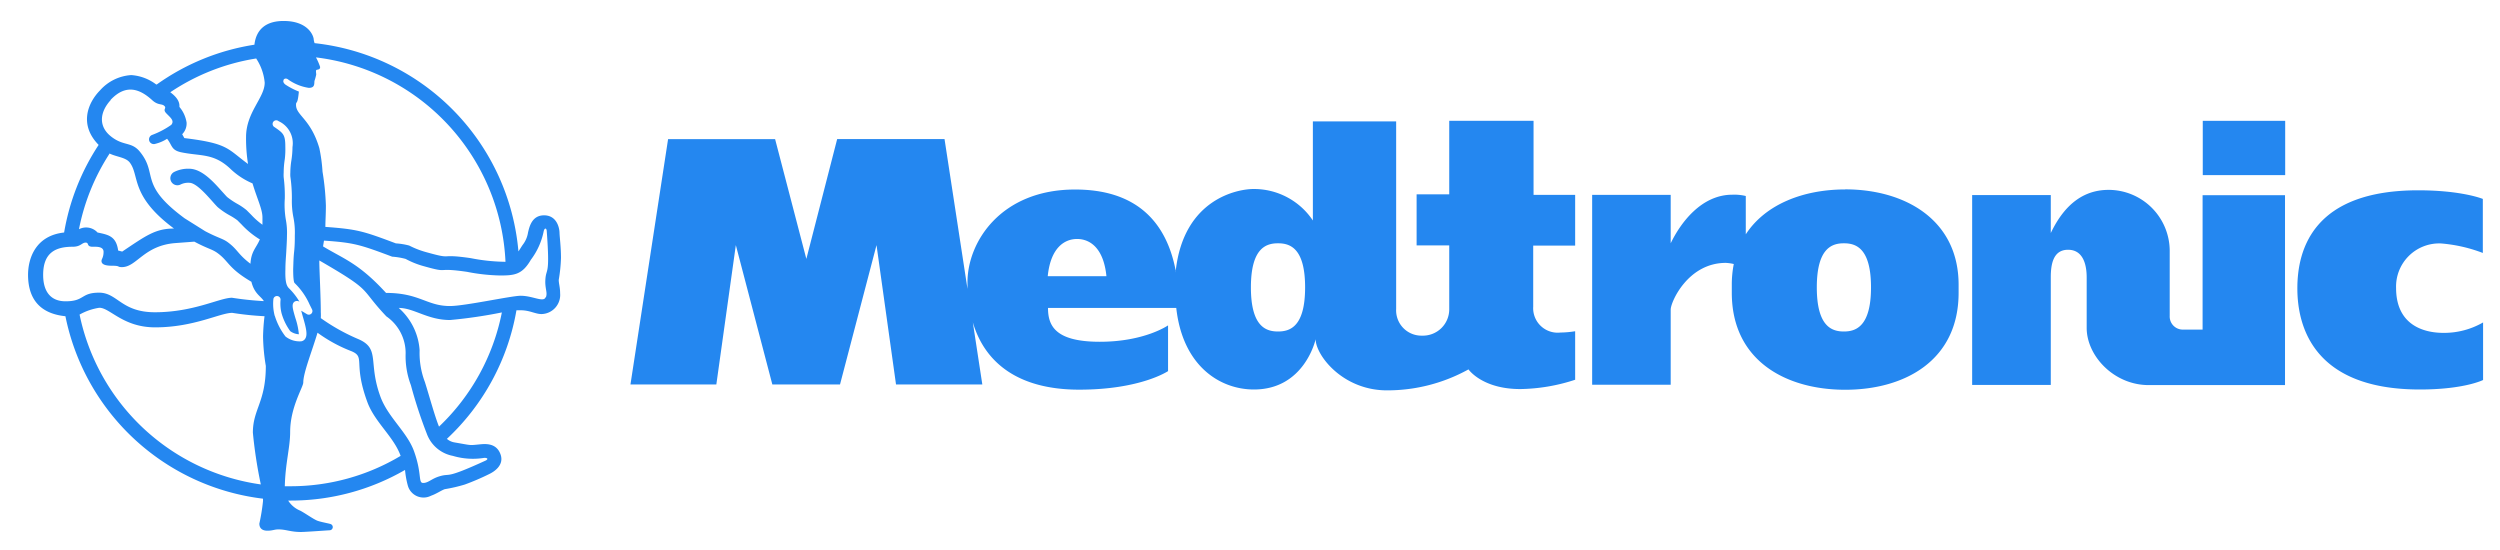
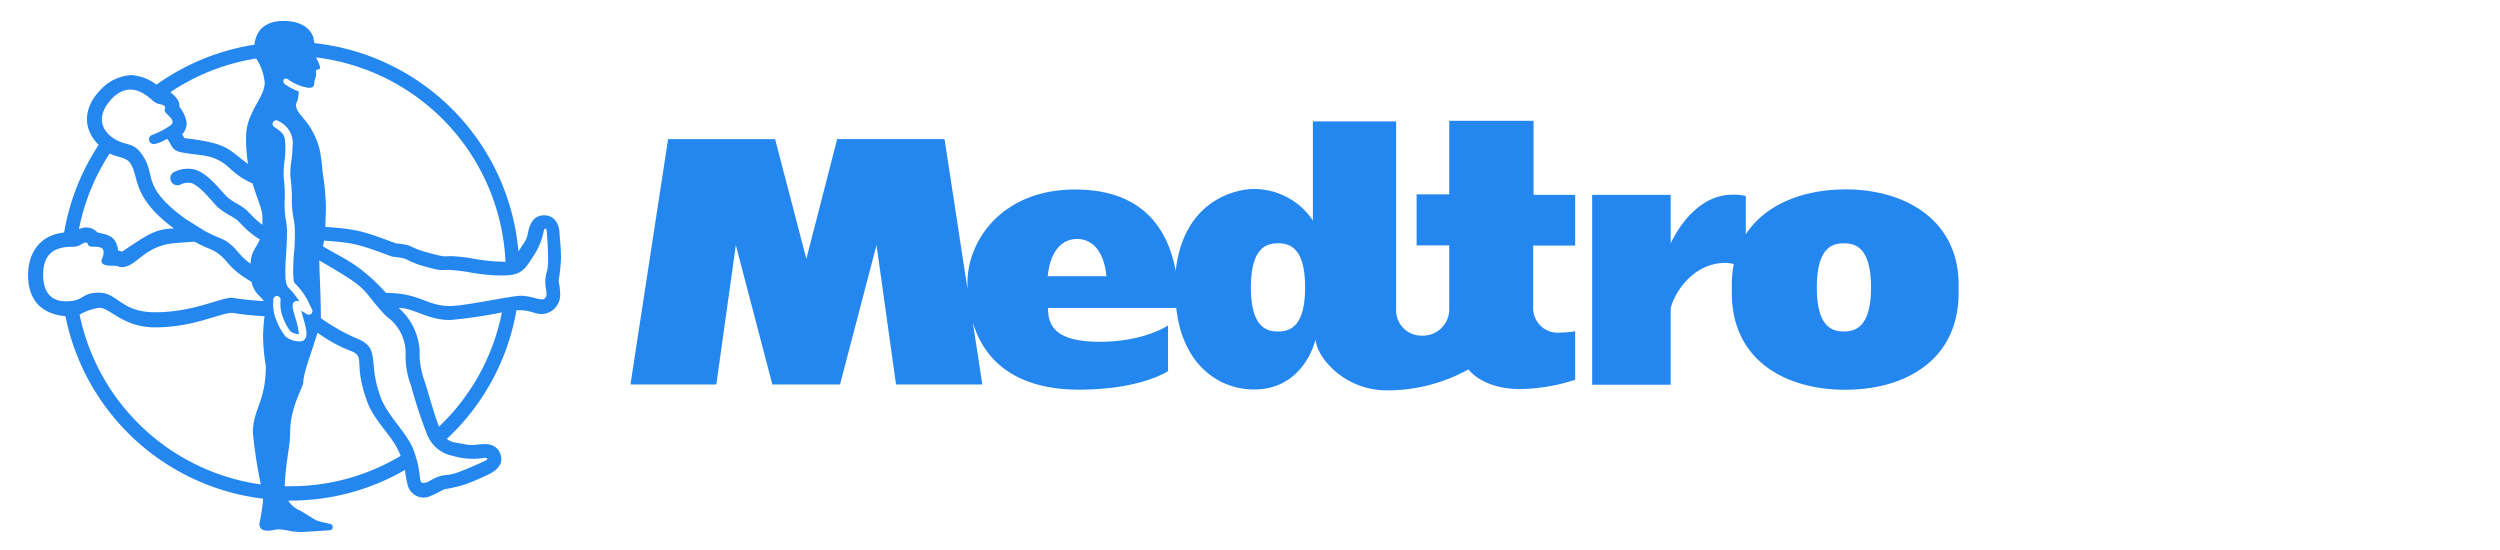
<svg xmlns="http://www.w3.org/2000/svg" id="Layer_1" data-name="Layer 1" viewBox="0 0 289.67 63.76">
  <defs>
    <style>.cls-1{fill:#2487f0;}</style>
  </defs>
  <title>Artboard 3_01</title>
  <g id="layer1">
-     <path id="path3246" class="cls-1" d="M255.23,38.19h-2.36a1.52,1.52,0,0,1-1.47-1.6V29a7.09,7.09,0,0,0-7.07-7c-2.69,0-5,1.43-6.71,5v-4.4h-9.11v22h9.11V32.14c0-1.53.28-3.2,2-3.2s2.16,1.67,2.16,3.2V38c0,3.22,3.14,6.62,7.19,6.62h15.79v-22h-9.55v15.6" />
    <path id="path3248" class="cls-1" d="M148.08,38.41c-1.38,0-3.14-.55-3.14-5.11s1.76-5.11,3.14-5.11,3.14.54,3.14,5.11S149.46,38.41,148.08,38.41ZM121.4,32c.34-3.37,2-4.31,3.4-4.31s3.06.93,3.4,4.31ZM97,16.12,93.43,30,89.81,16.12H77.41L73.05,44.55H83l2.26-16.15,4.23,16.15h7.84l4.23-16.15,2.26,16.15h10l-1.1-7.2c1.37,4.64,5.21,7.8,12.33,7.8S135.34,43,135.34,43V37.7s-2.7,1.9-7.91,1.9-6-1.9-6-3.92h14.86c.74,6.72,5.05,9.45,9,9.45,5.89,0,7.15-5.83,7.15-5.83,0,1.83,3.1,5.93,8.27,5.93a19.4,19.4,0,0,0,9.44-2.43s1.57,2.28,6,2.28A21.17,21.17,0,0,0,182.51,44V38.38a11.44,11.44,0,0,1-1.7.15,2.84,2.84,0,0,1-3.16-3V28.46h4.86V22.58h-4.82V14h-9.77v8.52h-3.78v5.91h3.78v7.37a3.05,3.05,0,0,1-3.15,3.09,2.93,2.93,0,0,1-3-3.09V14.07h-9.65V25.55a8.2,8.2,0,0,0-6.89-3.65c-1.74,0-8.07,1.08-9,9.48a.64.64,0,0,1,0,.18.55.55,0,0,1,0-.18c-1.14-6-4.88-9.42-11.65-9.42C116,21.95,112.1,28,112.1,32.71c0,.26,0,.51,0,.76l-2.66-17.36H97" />
    <path id="path3250" class="cls-1" d="M213.65,38.41c-1.38,0-3.14-.55-3.14-5.11s1.76-5.11,3.14-5.11,3.14.54,3.14,5.11S215,38.41,213.65,38.41Zm.15-16.46c-4.77,0-9.22,1.67-11.52,5.2V22.71a5.68,5.68,0,0,0-1.56-.15c-3.59,0-6,3.26-7.14,5.63V22.58h-9.1v22h9.1V35.87c0-.88,2-5.41,6.38-5.41a5,5,0,0,1,.93.13,12.34,12.34,0,0,0-.23,2.41v.92c0,7.85,6.24,11.24,13.14,11.24s13.14-3.39,13.14-11.24V33c0-7.56-6.24-11.06-13.14-11.06" />
-     <path id="path3252" class="cls-1" d="M282.86,28.21a17.41,17.41,0,0,1,4.82,1.1V23.05s-2.39-1-7.49-1c-12.11,0-14,6.79-14,11.36s2,11.72,14.19,11.72c5.17,0,7.33-1.1,7.33-1.1V37.36a9.06,9.06,0,0,1-4.56,1.21c-2.7,0-5.52-1.17-5.52-5.2a5,5,0,0,1,5.25-5.16" />
-     <path id="path3254" class="cls-1" d="M255.23,20.29h9.55V14h-9.55Z" />
    <path id="path3256" class="cls-1" d="M63.22,34.44c-.24.64-1.47-.17-2.9-.17-1.06,0-6.47,1.19-8.18,1.19-2.7,0-3.52-1.52-7.41-1.52-3.15-3.44-4.87-3.92-7.3-5.39l.11-.67c3.45.24,4.12.44,7.9,1.86A8.16,8.16,0,0,1,47,30a9.81,9.81,0,0,0,2.13.85c3.09.87,1.15.09,5,.65a21.63,21.63,0,0,0,3.83.42c1.67,0,2.56-.11,3.55-1.82A8.12,8.12,0,0,0,63,26.78c.11-.43.33-.35.35,0,.4,5.33-.07,4.17-.16,5.64-.06,1,.27,1.47.07,2Zm-12.35,15c-.5-1.23-1.11-3.5-1.64-5.18a9.45,9.45,0,0,1-.61-3.68,7.15,7.15,0,0,0-2.42-4.9c1.77,0,3.33,1.4,5.95,1.4a56,56,0,0,0,6-.88A24.89,24.89,0,0,1,50.87,49.43Zm1.63,3.39a8.15,8.15,0,0,0,3.62.22c.44,0,.44.18.14.32-4.87,2.23-3.94,1.4-5.34,1.82-.93.28-1.29.77-1.89.77s-.11-1.07-1.07-3.71c-.8-2.19-3-3.91-3.87-6.26-1.48-4,0-5.56-2.53-6.68a22.75,22.75,0,0,1-4.39-2.45,5.65,5.65,0,0,0,0-.69c0-1.78-.17-4.87-.17-5.87,0,0,0-.08,0-.12,6.39,3.69,4.54,3.07,7.77,6.48A5.17,5.17,0,0,1,47,40.95a9.46,9.46,0,0,0,.61,3.68,54.37,54.37,0,0,0,1.86,5.67,4,4,0,0,0,3,2.52ZM33.64,56.34H33c.06-2.65.62-4.51.62-6.29,0-2.87,1.52-5.2,1.52-5.73,0-1.12,1-3.59,1.65-5.77a16.9,16.9,0,0,0,3.95,2.15c1.64.7.14,1.31,1.83,5.9.86,2.33,3.06,4,3.85,6.22A24.82,24.82,0,0,1,33.64,56.34Zm-1.8-19.71a5.4,5.4,0,0,1-.16-2,.42.42,0,0,1,.83.09,4.64,4.64,0,0,0,.12,1.6,6.59,6.59,0,0,0,1,2.05,1.84,1.84,0,0,0,1,.36,8.21,8.21,0,0,0-.4-1.87c-.33-1.12-.47-1.63-.11-1.9a.52.52,0,0,1,.58,0,7.56,7.56,0,0,0-1.24-1.58c-.32-.33-.43-.94-.39-2.22,0-.72.07-1.43.1-2s.08-1.35.08-1.85a8.14,8.14,0,0,0-.14-1.91A10.38,10.38,0,0,1,33,23a17.25,17.25,0,0,0-.13-2.45,4.16,4.16,0,0,1,0-.55,10.16,10.16,0,0,1,.13-1.57A9.61,9.61,0,0,0,33.06,17c0-1.41-.24-1.57-1.25-2.27l0,0a.42.42,0,1,1,.47-.69l0,0a2.81,2.81,0,0,1,1.61,3,10.34,10.34,0,0,1-.13,1.56A9.49,9.49,0,0,0,33.64,20a3.93,3.93,0,0,0,0,.44A17.58,17.58,0,0,1,33.82,23,9.76,9.76,0,0,0,34,25.2a8.83,8.83,0,0,1,.16,2.07c0,.53,0,1.17-.08,1.9s-.08,1.31-.11,2c0,1.27.1,1.55.16,1.62a7.94,7.94,0,0,1,1.75,2.51l.28.56a.42.42,0,0,1-.58.55L34.9,36l.17.62c.39,1.33.6,2.17.29,2.63a.66.66,0,0,1-.48.3,2.65,2.65,0,0,1-1.8-.56,7.56,7.56,0,0,1-1.24-2.4Zm1-27.38c.16-.21.39-.18.6,0a5.55,5.55,0,0,0,2.34.93c.75,0,.61-.51.66-.81a5.93,5.93,0,0,0,.2-.73c0-.13-.06-.41,0-.51s.48,0,.45-.38a6.84,6.84,0,0,0-.48-1.1A25,25,0,0,1,58.57,30.33a1.19,1.19,0,0,1-.2,0,21.55,21.55,0,0,1-3.83-.42c-3.84-.56-1.91.21-5-.65a10.32,10.32,0,0,1-2.13-.81,7.89,7.89,0,0,0-1.54-.25c-3.78-1.42-4.45-1.64-8.17-1.91,0-.67.06-1.47.06-2.47a29.57,29.57,0,0,0-.39-3.93A18.54,18.54,0,0,0,37,17.16c-1-3.39-2.7-3.78-2.7-5,0-.53.17.14.33-1.55a8.18,8.18,0,0,1-1.56-.81c-.21-.16-.32-.38-.18-.57ZM29.3,50.13a53.34,53.34,0,0,0,.92,6,25,25,0,0,1-21-19.68,6.7,6.7,0,0,1,2.29-.79c1.24,0,2.74,2.27,6.47,2.27,4.49,0,7.51-1.68,8.93-1.68a35.26,35.26,0,0,0,3.74.39A22.67,22.67,0,0,0,30.48,39a22.68,22.68,0,0,0,.32,3.4c0,4.19-1.5,5-1.5,7.73ZM5,31.85c0-2.64,1.51-3.26,3.43-3.26.93,0,1.06-.48,1.49-.48s.08.44.74.48c.47,0,1.34-.07,1.34.59s-.24.82-.24,1.06c0,.48.66.55,1.22.55,1,0,.56.16,1.15.16,1.72,0,2.54-2.53,6.25-2.79L22.52,28c1.49.8,2,.85,2.61,1.27,1.42,1,1.22,1.74,4,3.38.35,1.41,1.1,1.66,1.44,2.24a36.58,36.58,0,0,1-3.69-.39c-1.42,0-4.44,1.68-8.93,1.68-3.91,0-4.33-2.27-6.47-2.27s-1.66,1-3.87,1C5.94,34.92,5,33.86,5,31.85ZM12.72,17.8c.82.39,1.81.43,2.29,1,1.21,1.52,0,3.86,5.15,7.68-2.16,0-3.25.83-6,2.67l-.47-.12c-.23-1.68-1.15-1.83-2.39-2.09a1.79,1.79,0,0,0-2.15-.38,24.77,24.77,0,0,1,3.57-8.8Zm.07-6.2c1.8-1.94,3.43-1.28,4.84,0,.68.63,1.1.38,1.41.67s-.23.37.22.85,1,.86.58,1.35a9.82,9.82,0,0,1-2.23,1.17.55.55,0,0,0-.3.72.56.56,0,0,0,.71.3,4.48,4.48,0,0,0,1.34-.58c.6.74.46,1.31,1.61,1.56,2.33.49,3.81.06,5.81,2a8.49,8.49,0,0,0,2.48,1.61c.54,1.8,1.15,3,1.15,3.94,0,.31,0,.59,0,.85a8.59,8.59,0,0,1-1.3-1.15l-.54-.54a7,7,0,0,0-1.09-.74,8.6,8.6,0,0,1-1.16-.78c-.16-.16-.35-.38-.58-.63-1-1.12-2.35-2.65-3.84-2.65a3.61,3.61,0,0,0-1.73.38.81.81,0,0,0,.77,1.44,2,2,0,0,1,1-.19c.76,0,1.92,1.32,2.62,2.1.24.27.45.51.65.71a8.46,8.46,0,0,0,1.47,1,7.6,7.6,0,0,1,.82.53l.49.49a10.09,10.09,0,0,0,2,1.66l.12.06c-.41,1-1,1.35-1.09,2.83v0c-1.48-1.12-1.48-1.66-2.65-2.51-.58-.42-1.12-.48-2.61-1.27l-2.36-1.48c-5.34-3.93-3.07-5.07-5.15-7.67-1-1.27-1.91-.64-3.4-1.83s-1.28-2.85,0-4.23ZM29.67,6.76a6.05,6.05,0,0,1,1,2.82c0,1.75-2.16,3.42-2.16,6.3A18.55,18.55,0,0,0,28.74,19c-2.4-1.75-2.24-2.38-7.38-3l-.25-.45a1.76,1.76,0,0,0,.51-1.35,3.66,3.66,0,0,0-.83-1.81c0-.23.08-.87-1.06-1.7a24.78,24.78,0,0,1,9.93-3.91ZM65,29.89c0-1.29-.15-2.32-.17-2.94s-.35-2-1.79-2-1.71,1.38-1.86,2a3.09,3.09,0,0,1-.63,1.44c-.15.22-.3.48-.48.74A26.59,26.59,0,0,0,36.45,5a2.25,2.25,0,0,1-.1-.42c0-.36-.57-2.15-3.49-2.15-2.13,0-3.19,1.06-3.38,2.75A26.47,26.47,0,0,0,18.16,9.79l-.06,0A5.37,5.37,0,0,0,15.2,8.7a5.29,5.29,0,0,0-3.61,1.77c-1.45,1.48-2.44,4-.16,6.32a26.45,26.45,0,0,0-4,10.15c-3.31.36-4.18,3-4.18,4.91C3.26,35,5,36.38,7.58,36.64A26.6,26.6,0,0,0,30.47,57.78a2.28,2.28,0,0,1,0,.32,22.89,22.89,0,0,1-.42,2.57c0,.3.11.82.93.82.63,0,.79-.15,1.29-.15.87,0,1.41.3,2.6.3.46,0,2.52-.15,3.35-.2a.37.37,0,0,0,.11-.71c-.15-.07-1.1-.23-1.54-.39s-1.41-.86-2-1.17A3,3,0,0,1,33.39,58h.26a26.44,26.44,0,0,0,13.28-3.55,10.22,10.22,0,0,0,.32,1.8,1.89,1.89,0,0,0,2.69,1.19c.65-.23,1.17-.61,1.59-.76a17.82,17.82,0,0,0,2.33-.54,28.18,28.18,0,0,0,2.8-1.2c.51-.24,1.81-1,1.33-2.31s-1.72-1.21-2.42-1.14c-1.25.12-.83.13-2.92-.23a1.8,1.8,0,0,1-.87-.41,26.54,26.54,0,0,0,8.06-14.9l.49,0c1.06,0,1.69.44,2.42.44a2.22,2.22,0,0,0,2.15-2.42c0-.69-.16-1.11-.16-1.54A17.9,17.9,0,0,0,65,29.89" />
  </g>
</svg>